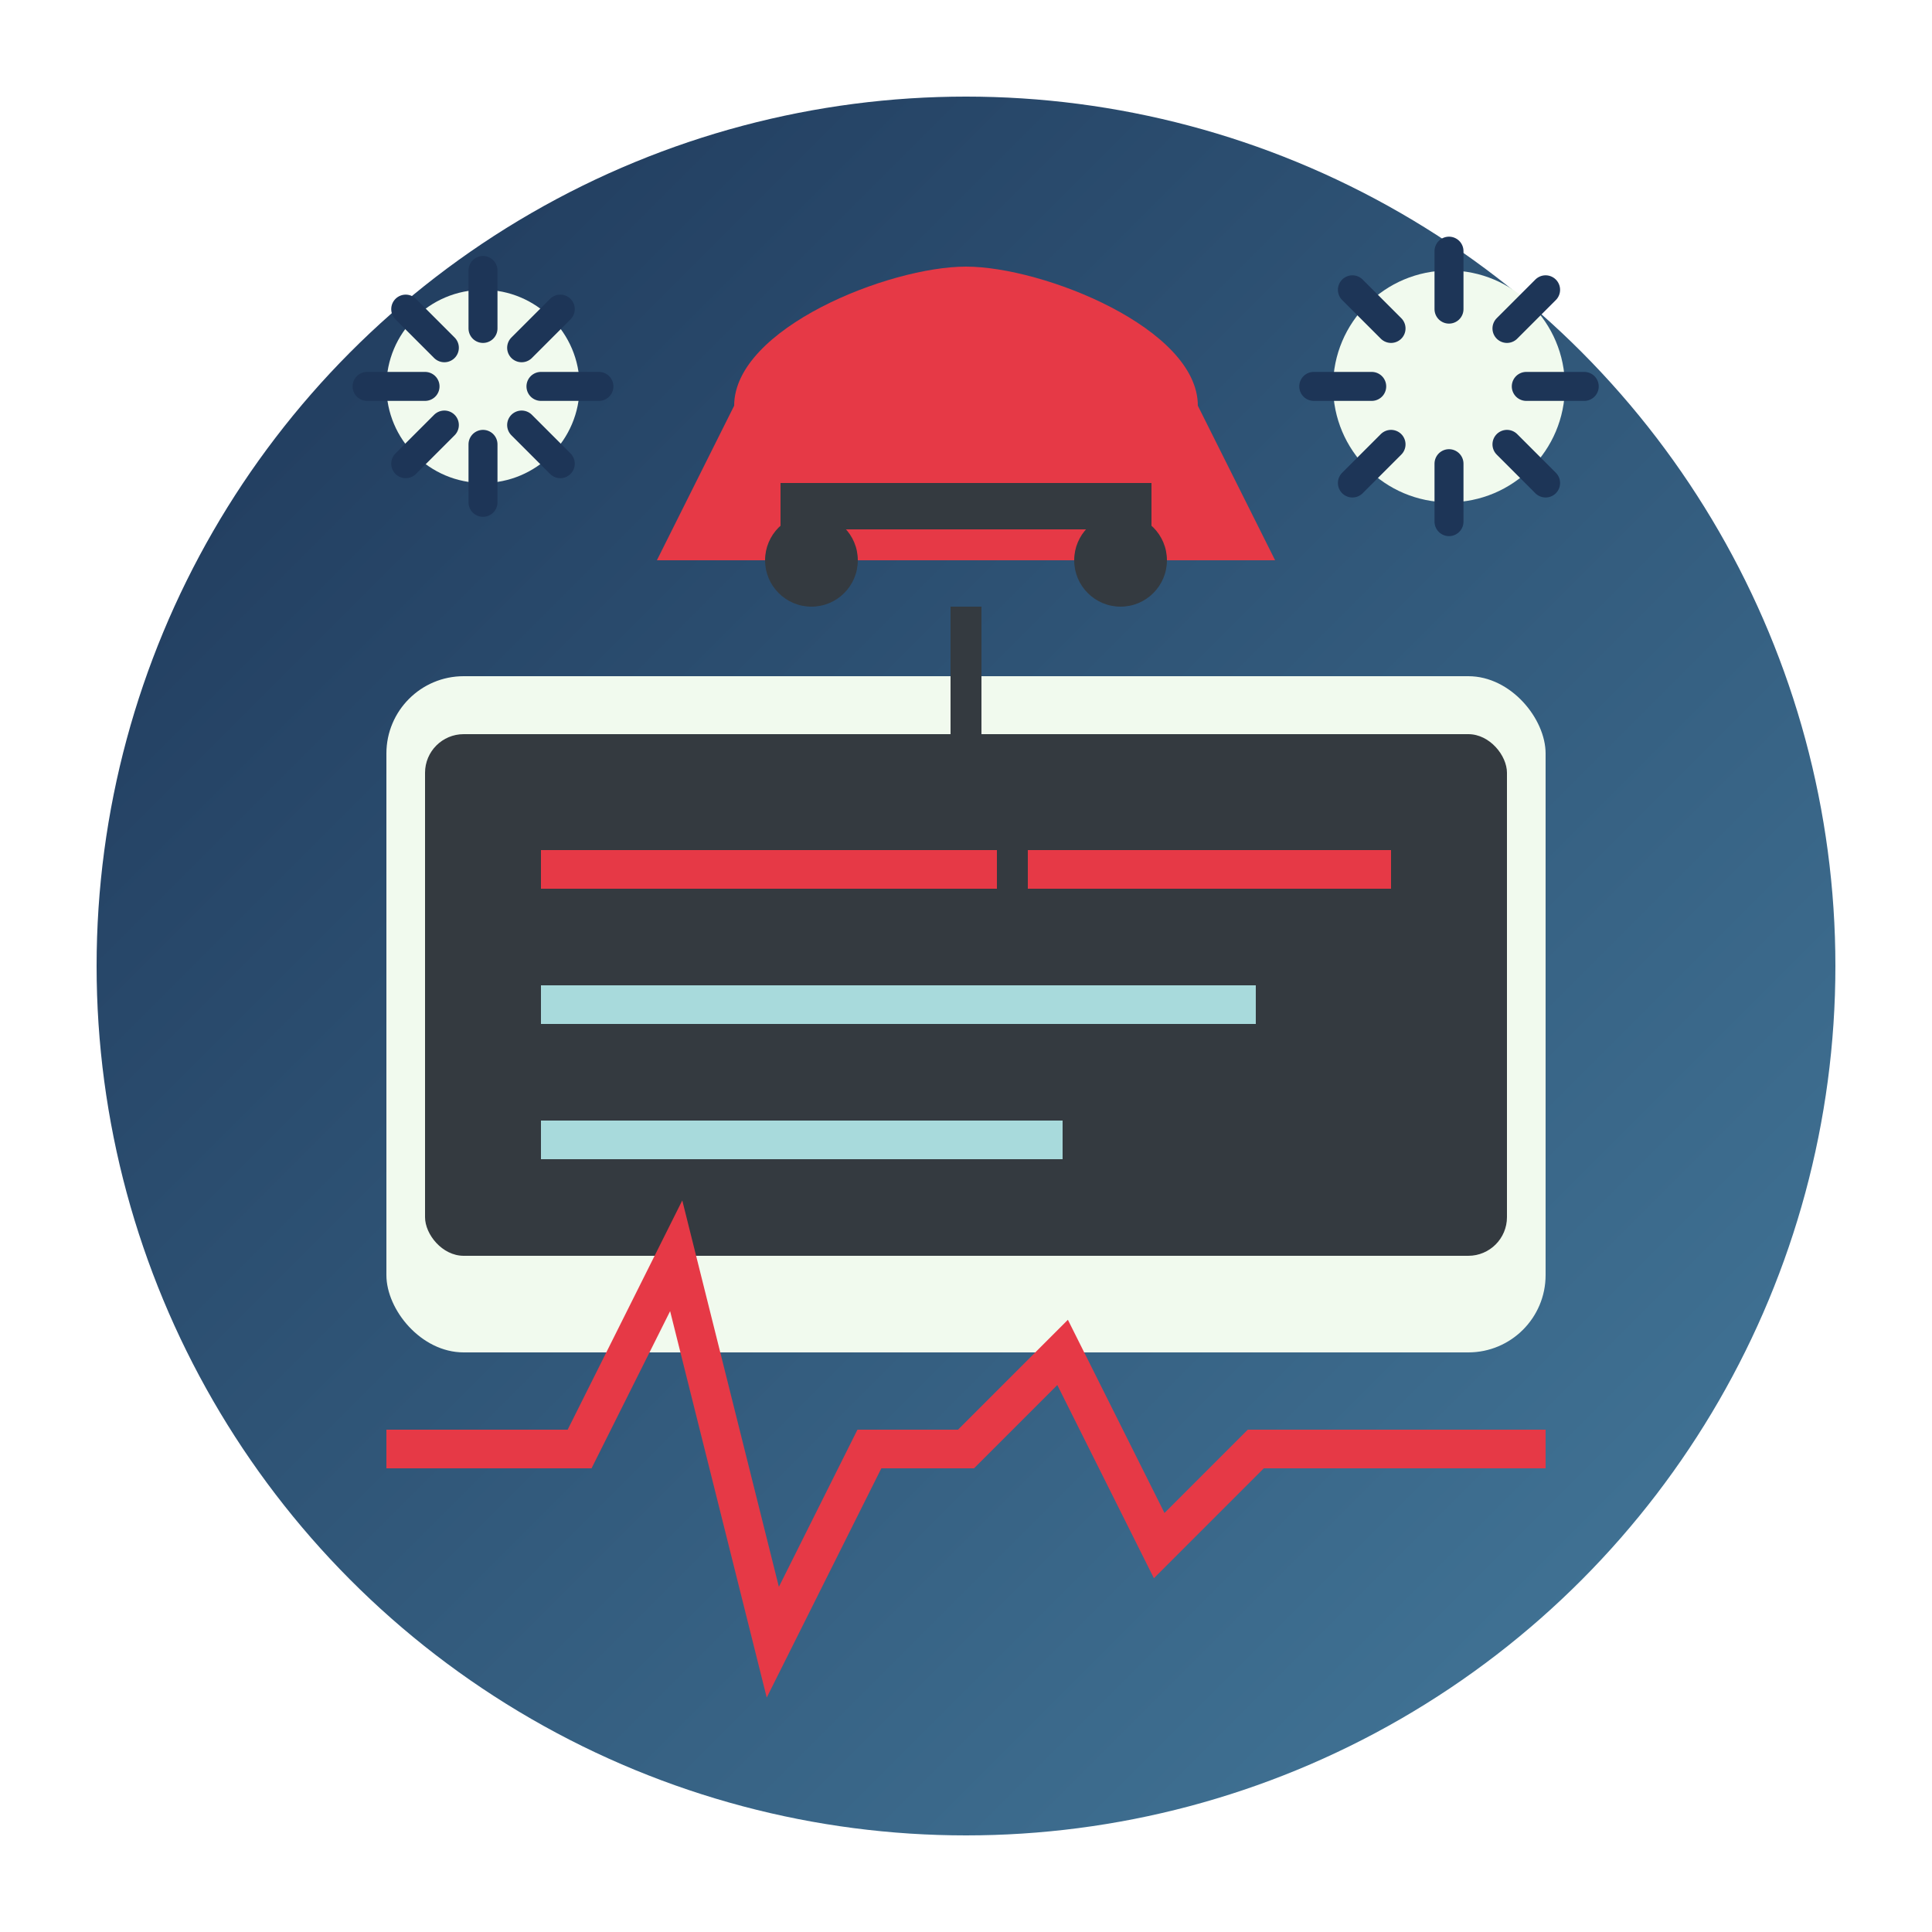
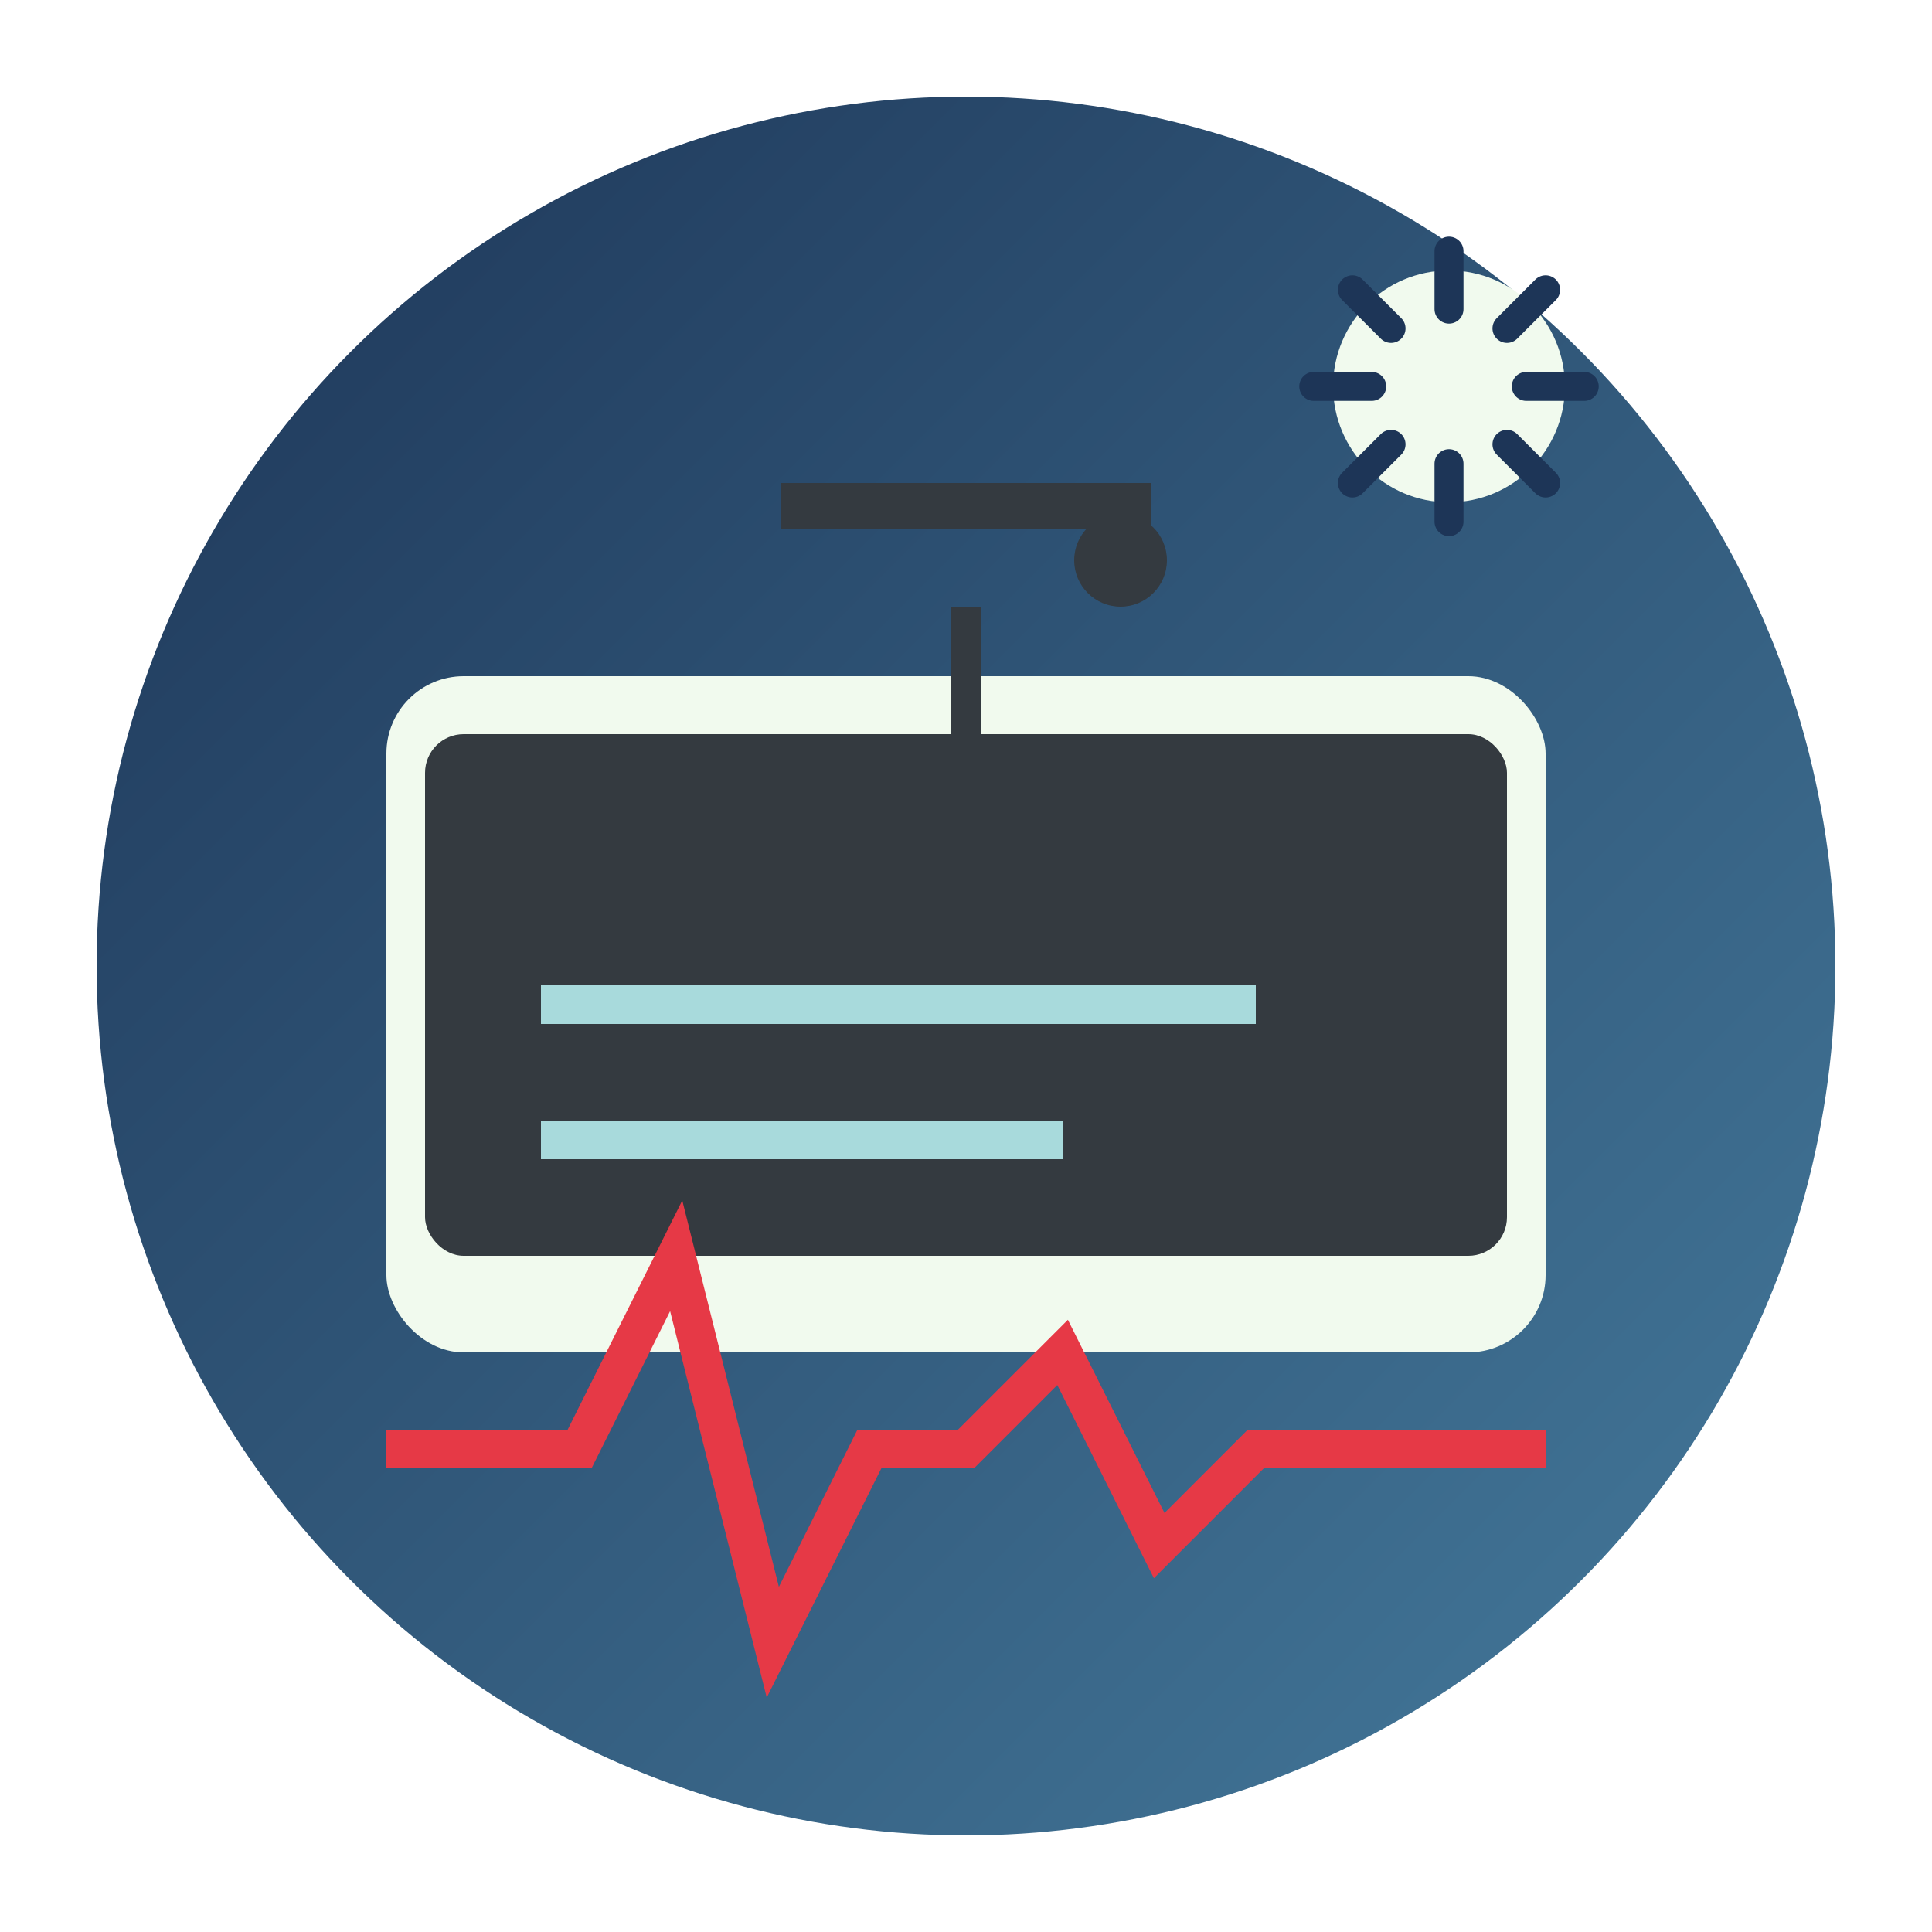
<svg xmlns="http://www.w3.org/2000/svg" viewBox="0 0 100 100" width="100" height="100">
  <defs>
    <linearGradient id="grad1" x1="0%" y1="0%" x2="100%" y2="100%">
      <stop offset="0%" stop-color="#1d3557" />
      <stop offset="100%" stop-color="#457b9d" />
    </linearGradient>
  </defs>
  <circle cx="50" cy="50" r="45" fill="url(#grad1)" />
  <rect x="20" y="35" width="60" height="35" rx="4" fill="#f1faee" />
  <rect x="22" y="38" width="56" height="27" rx="2" fill="#343a40" />
-   <line x1="28" y1="45" x2="72" y2="45" stroke="#e63946" stroke-width="2" />
  <line x1="28" y1="52" x2="65" y2="52" stroke="#a8dadc" stroke-width="2" />
  <line x1="28" y1="59" x2="55" y2="59" stroke="#a8dadc" stroke-width="2" />
  <g transform="translate(50, 25) scale(0.8)">
-     <path d="M-15,-5 C-15,-10 -5,-14 0,-14 C5,-14 15,-10 15,-5 L20,5 L-20,5 Z" fill="#e63946" />
    <rect x="-12" y="0" width="24" height="3" fill="#343a40" />
-     <circle cx="-10" cy="5" r="3" fill="#343a40" />
    <circle cx="10" cy="5" r="3" fill="#343a40" />
    <path d="M0,8 L0,20 L3,23 L3,28" stroke="#343a40" stroke-width="2" fill="none" />
  </g>
  <path d="M20,75 L30,75 L35,65 L40,85 L45,75 L50,75 L55,70 L60,80 L65,75 L80,75" fill="none" stroke="#e63946" stroke-width="2" />
  <g transform="translate(75, 20)">
    <circle cx="0" cy="0" r="6" fill="#f1faee" />
    <path d="M0,-4 L0,-7 M0,4 L0,7 M-4,0 L-7,0 M4,0 L7,0 M-3,-3 L-5,-5 M3,-3 L5,-5 M-3,3 L-5,5 M3,3 L5,5" stroke="#1d3557" stroke-width="1.5" stroke-linecap="round" />
  </g>
  <g transform="translate(25, 20)">
-     <circle cx="0" cy="0" r="5" fill="#f1faee" />
-     <path d="M0,-3 L0,-6 M0,3 L0,6 M-3,0 L-6,0 M3,0 L6,0 M-2,-2 L-4,-4 M2,-2 L4,-4 M-2,2 L-4,4 M2,2 L4,4" stroke="#1d3557" stroke-width="1.5" stroke-linecap="round" />
-   </g>
+     </g>
</svg>